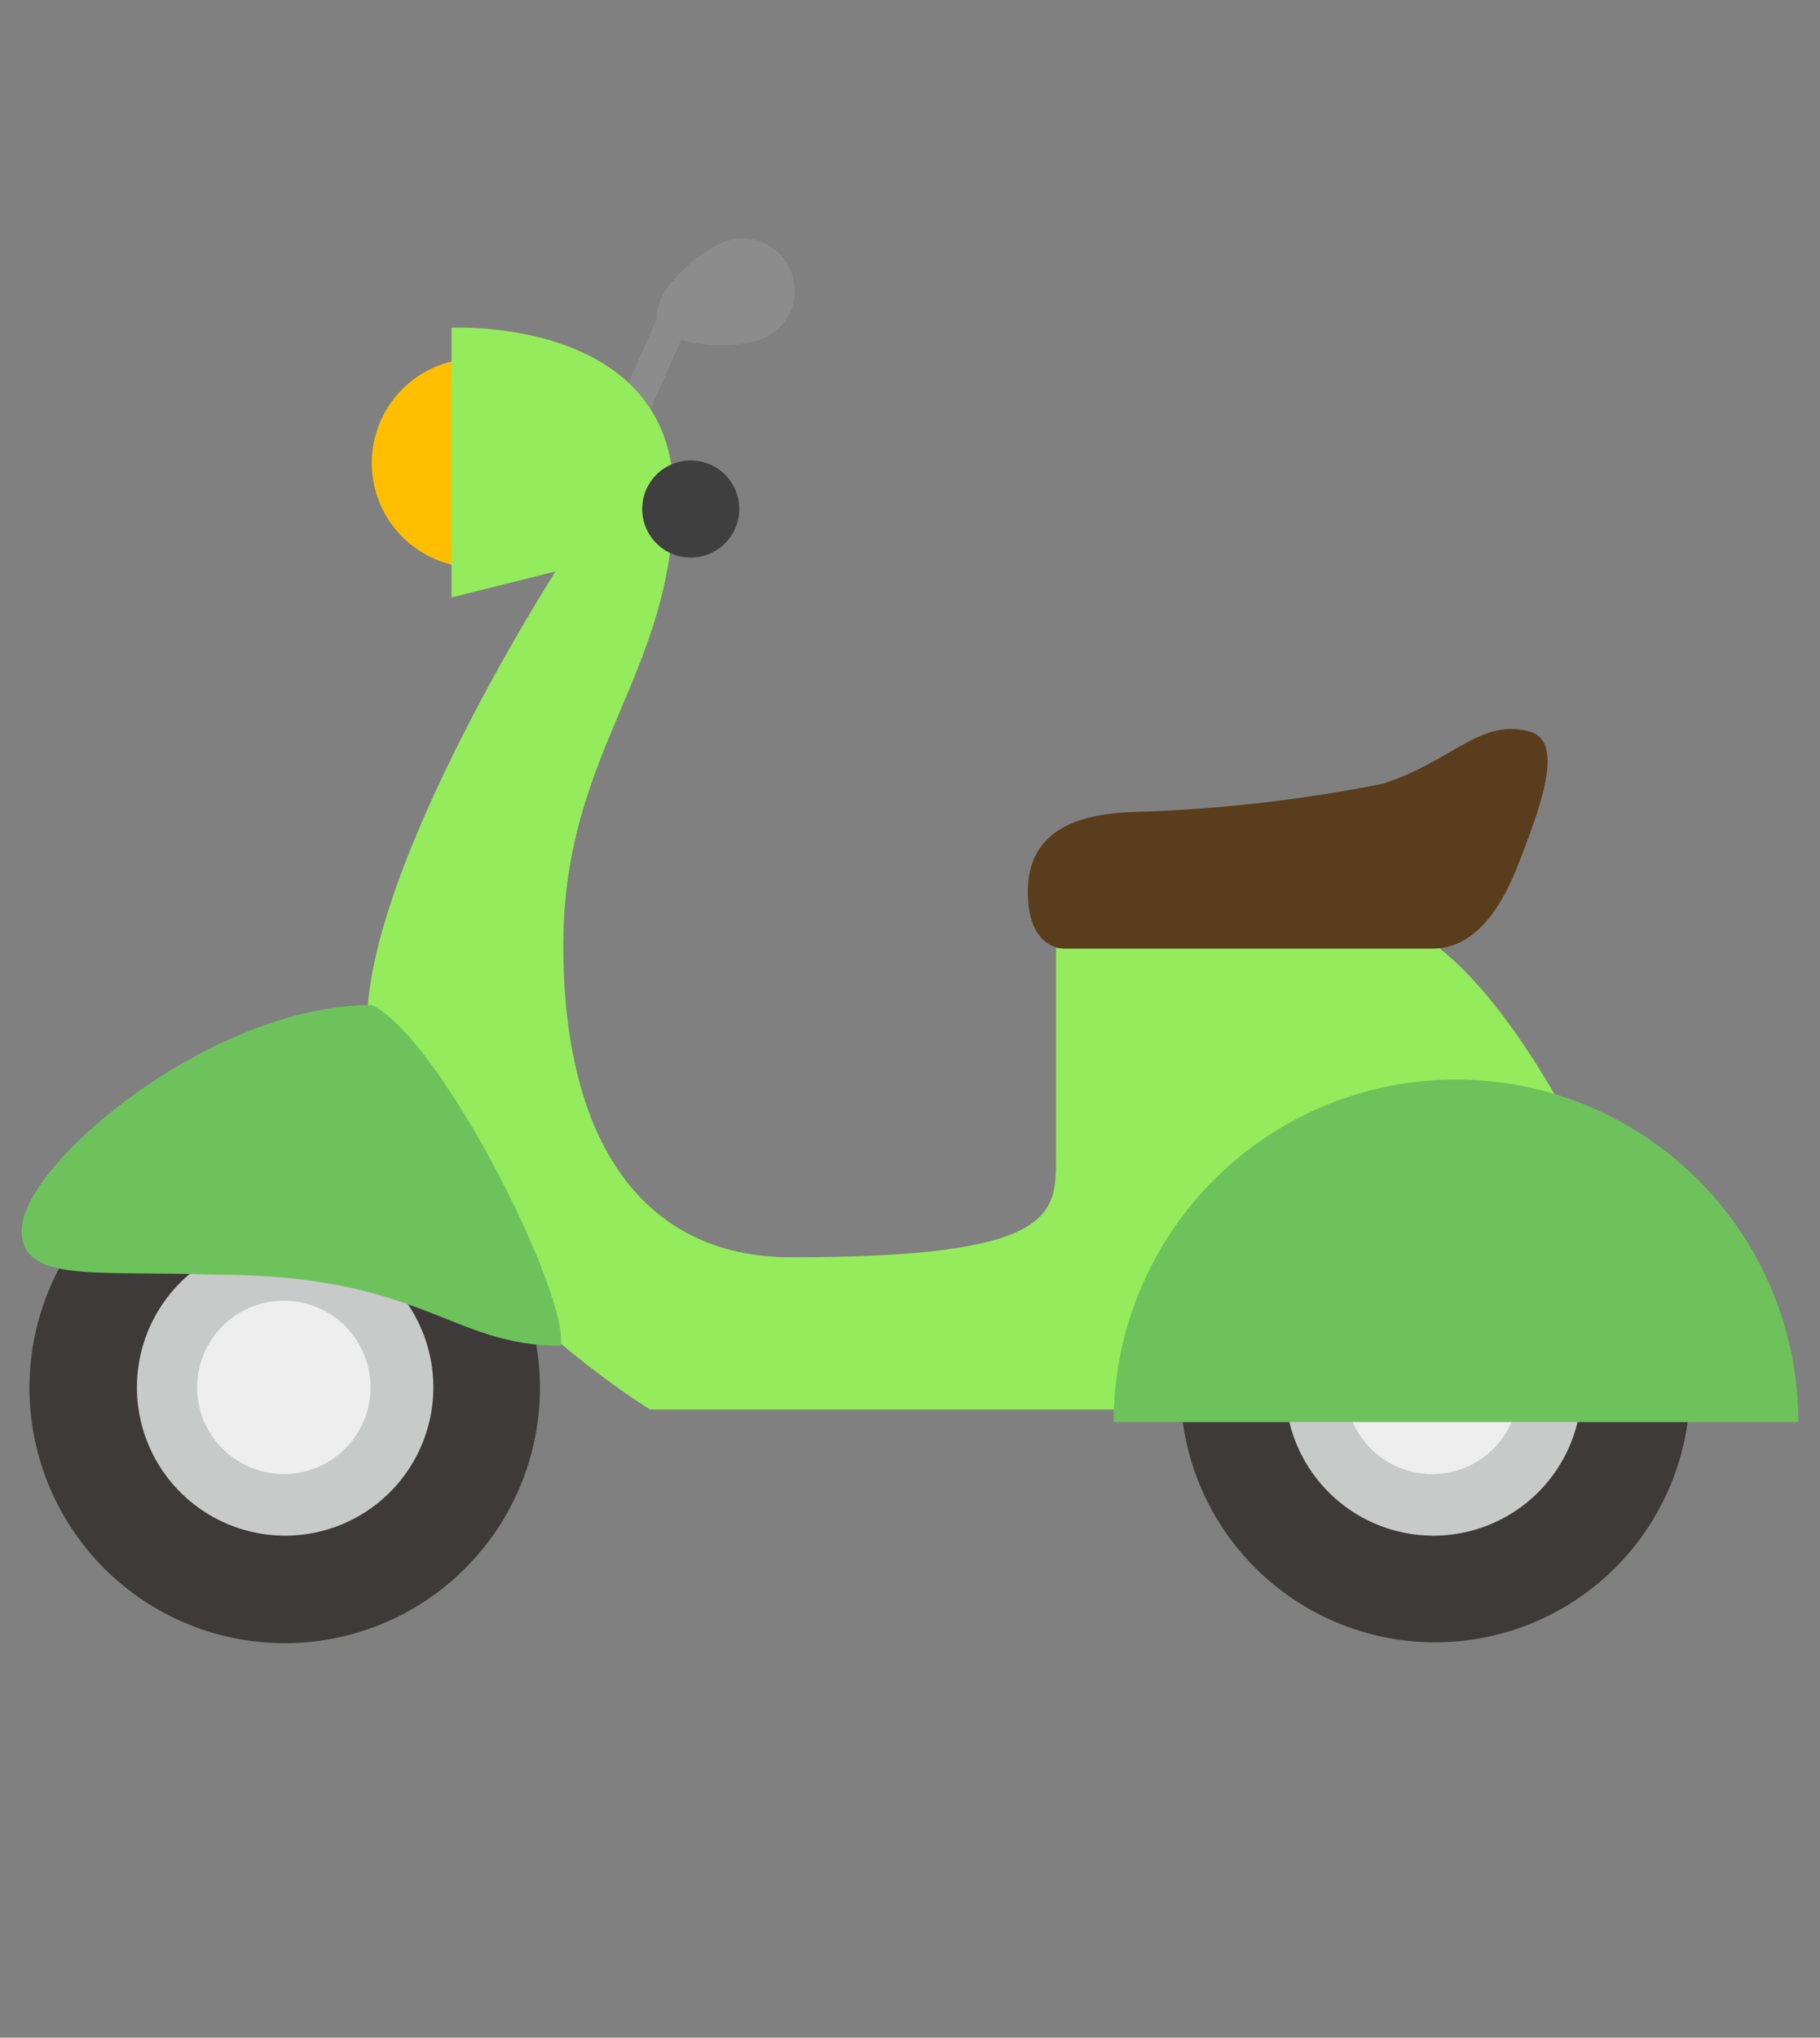
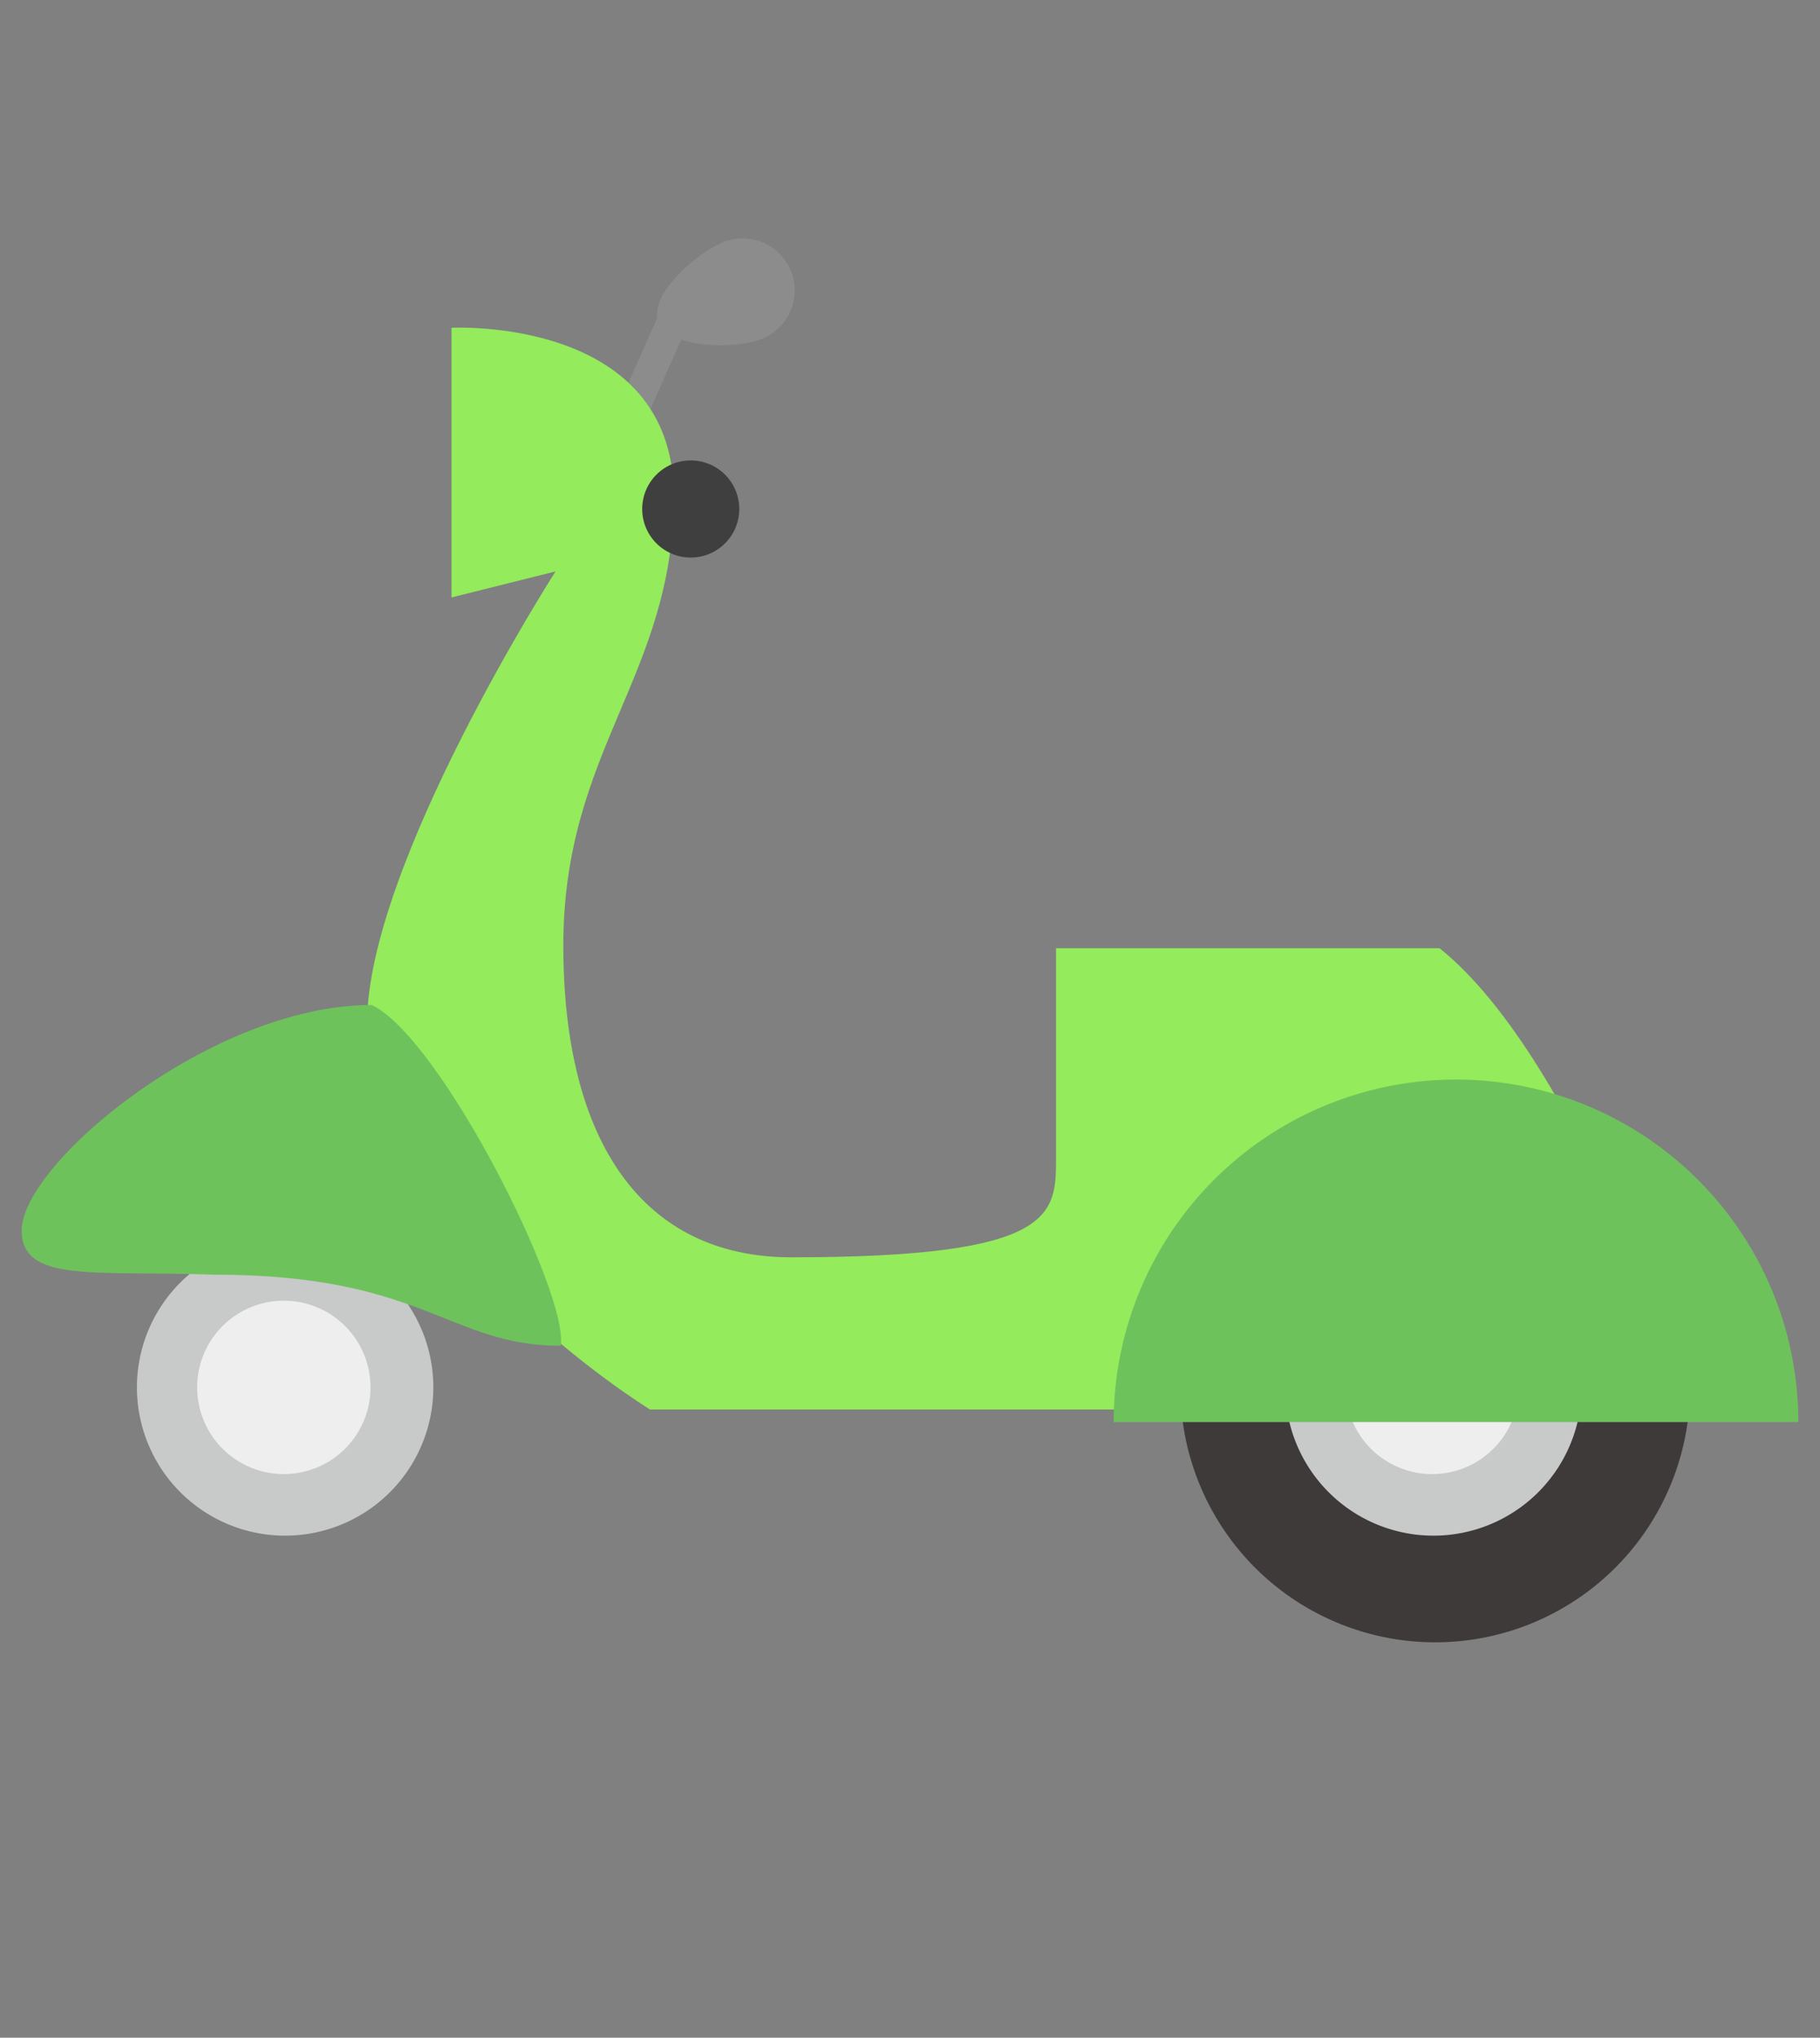
<svg xmlns="http://www.w3.org/2000/svg" viewBox="0 0 42 47">
  <rect x="0" y="0" width="42" height="47" fill="#808080" stroke="none" />
  <defs>
    <style>.cls-1{fill:#ffbf00;}.cls-2{fill:#8c8c8c;}.cls-3{fill:#94eb5c;}.cls-4{fill:#5a3d1c;}.cls-5{fill:#3e3a39;}.cls-6{fill:#c8c9c9;}.cls-7{fill:#eee;}.cls-8{fill:#6ec25c;}.cls-9{fill:#3f3f3f;}.cls-10{fill:none;}</style>
  </defs>
  <g id="レイヤー_2" data-name="レイヤー 2">
    <g id="レイヤー_1-2" data-name="レイヤー 1">
-       <path class="cls-1" d="M13.4,10.67A2.41,2.41,0,1,1,11,8.27,2.4,2.4,0,0,1,13.4,10.67Z" />
      <path class="cls-2" d="M18.27,6.29a1.21,1.21,0,0,1-.72,1.54c-.62.23-2.14.2-2.36-.42s.92-1.61,1.54-1.84A1.21,1.21,0,0,1,18.27,6.29Z" />
      <rect class="cls-2" x="13.72" y="8.17" width="2.62" height="0.71" transform="translate(1.14 18.8) rotate(-66.07)" />
      <path class="cls-3" d="M33.22,21.87c3.27,2.62,5.84,10.64,5.84,10.64H15s-6.53-4-6.53-8.9c0-3.65,4.35-10.43,4.35-10.43l-2.4.6V7.56s5.13-.27,5.13,3.88S13,17.28,13,21.81,14.84,29,18.26,29c6.17,0,6.11-1,6.11-2.34V21.87Z" />
-       <path class="cls-4" d="M23.72,20.57c0,1.38.87,1.31.87,1.31h8.47c.94,0,1.57-.87,2-2s1.08-2.75.26-3c-1.16-.33-1.79.68-3.42,1.2a34.7,34.7,0,0,1-5.78.65C24.82,18.78,23.72,19.18,23.72,20.57Z" />
-       <path class="cls-5" d="M12.46,32a5.89,5.89,0,1,1-5.89-5.88A5.89,5.89,0,0,1,12.46,32Z" />
      <path class="cls-6" d="M10,32a3.42,3.42,0,1,1-3.42-3.42A3.42,3.42,0,0,1,10,32Z" />
      <path class="cls-7" d="M8.55,32a2,2,0,1,1-2-2A2,2,0,0,1,8.55,32Z" />
      <path class="cls-8" d="M4.94,29.4c4.84,0,5.42,1.64,8,1.64.19-1.2-2.77-7.1-4.36-7.86C4.87,23.18.5,26.85.5,28.38.5,29.6,2.19,29.3,4.94,29.4Z" />
      <path class="cls-5" d="M39,32a5.88,5.88,0,1,1-5.88-5.88A5.88,5.88,0,0,1,39,32Z" />
      <path class="cls-6" d="M36.5,32a3.42,3.42,0,1,1-3.42-3.42A3.42,3.42,0,0,1,36.5,32Z" />
      <path class="cls-7" d="M35.05,32a2,2,0,1,1-2-2A2,2,0,0,1,35.05,32Z" />
      <path class="cls-9" d="M17.06,11.74a1.12,1.12,0,1,1-1.12-1.12A1.12,1.12,0,0,1,17.06,11.74Z" />
      <path class="cls-8" d="M41.5,32.8a7.9,7.9,0,0,0-15.8,0Z" />
      <rect class="cls-10" width="42" height="47" />
    </g>
  </g>
</svg>